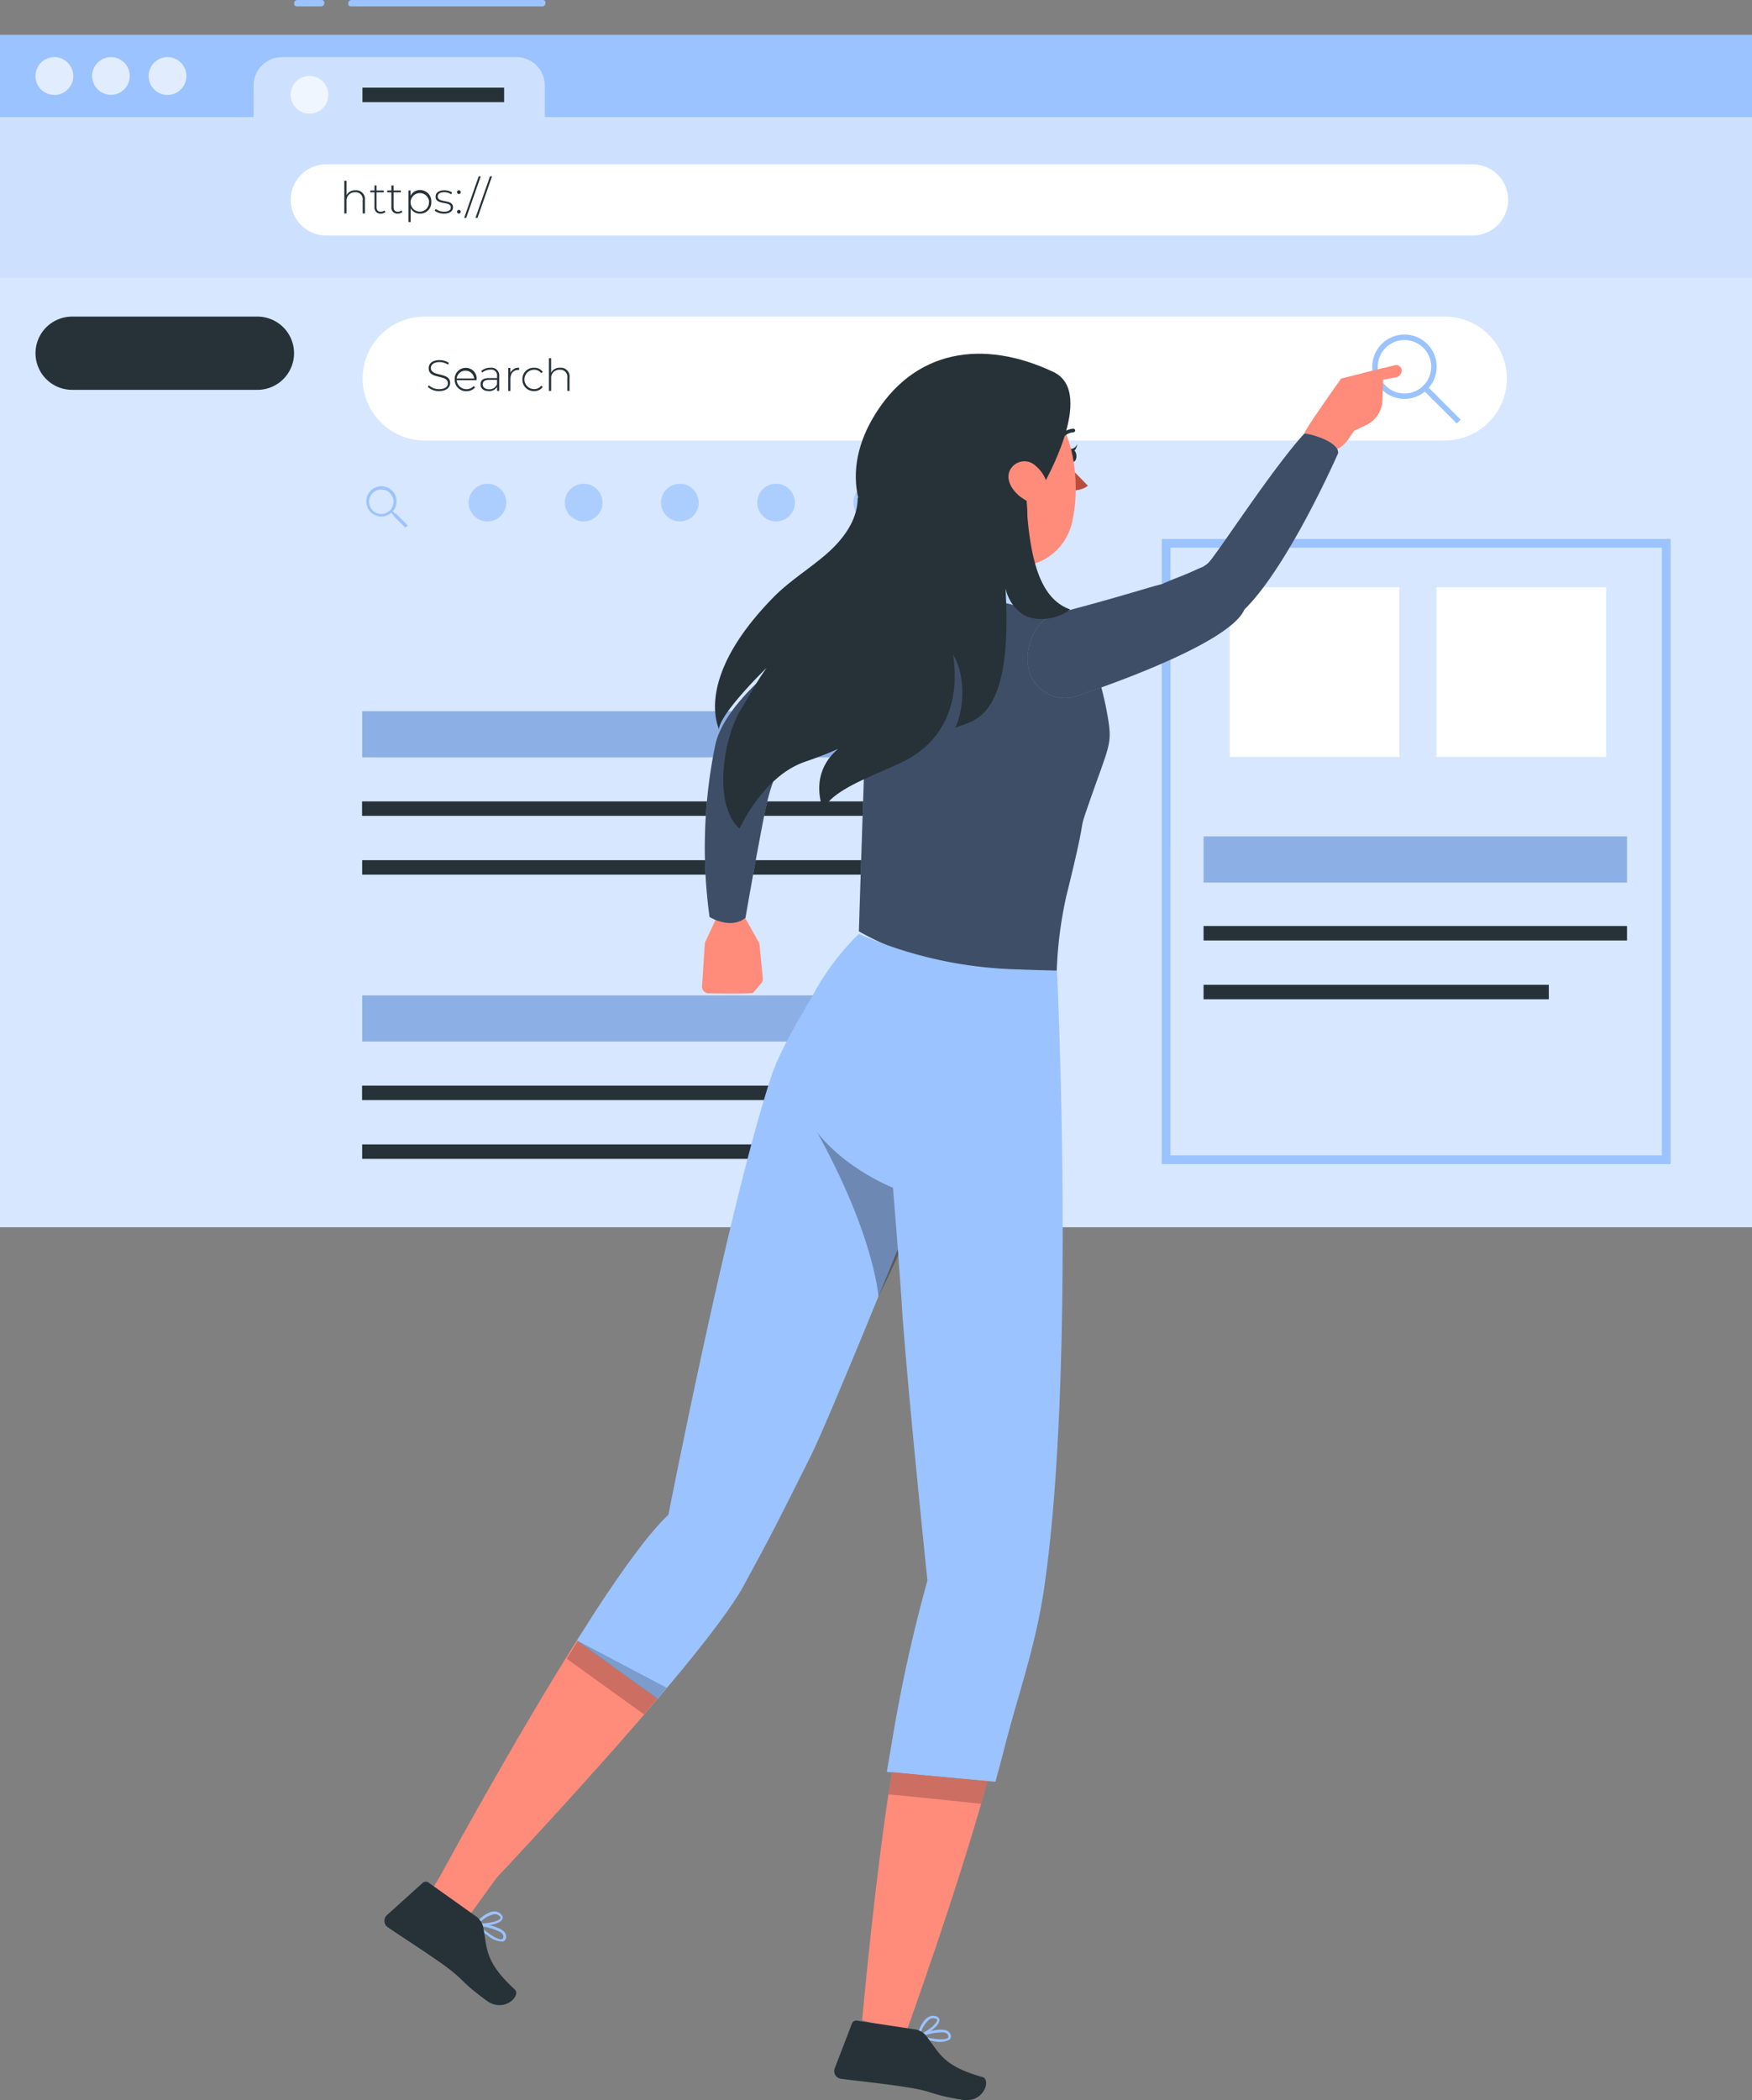
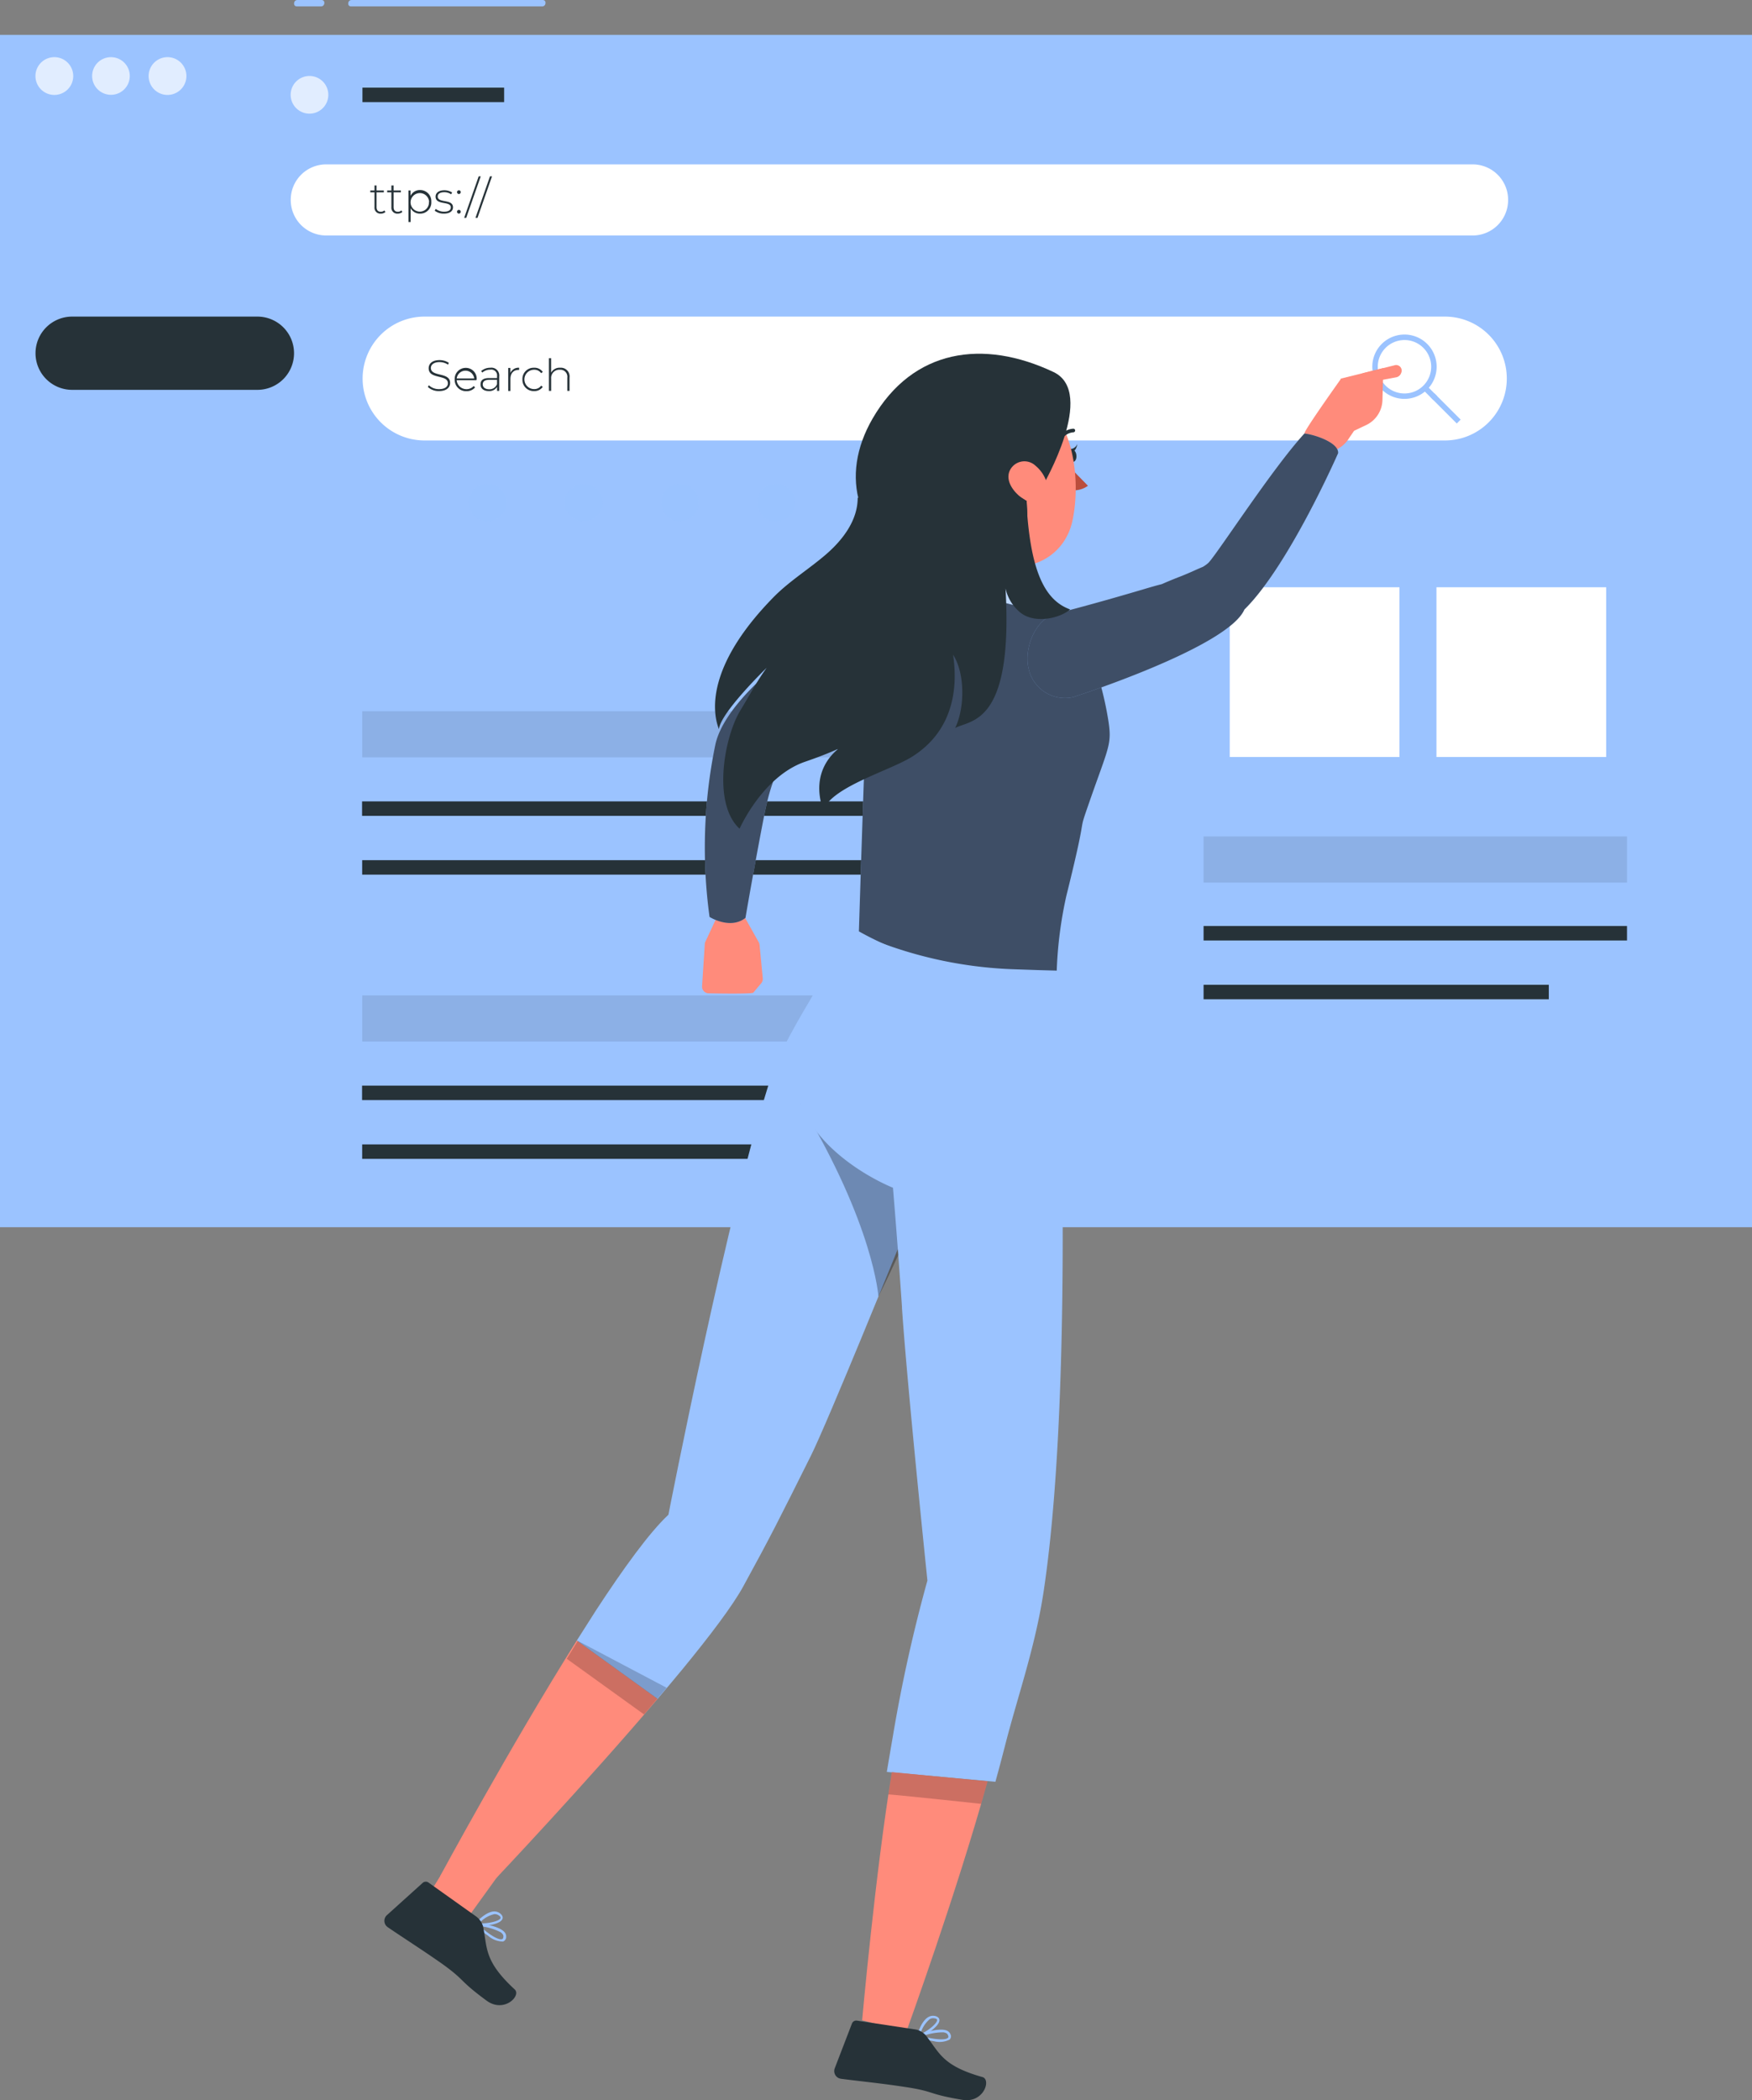
<svg xmlns="http://www.w3.org/2000/svg" width="403" height="483" viewBox="0 0 403 483">
  <rect x="0" y="0" width="403" height="483" fill="#808080" stroke="none" />
  <g id="illu__prototype" data-name="illu_ prototype" transform="translate(-143.445 -78.145)">
    <g id="freepik--Window--inject-15" transform="translate(143.445 78.145)">
      <rect id="Rectangle_19584" data-name="Rectangle 19584" width="403" height="274.201" transform="translate(0 8.034)" fill="#9bc3ff" />
-       <rect id="Rectangle_19585" data-name="Rectangle 19585" width="403" height="274.201" transform="translate(0 8.034)" fill="#fff" opacity="0.5" />
      <path id="Path_48416" data-name="Path 48416" d="M98.3,73.8V92.7h58.325V85.441a6.525,6.525,0,0,1,6.519-6.531H217.1a6.525,6.525,0,0,1,6.519,6.531V92.7H501.3V73.8Z" transform="translate(-98.3 -65.766)" fill="#9bc3ff" />
      <path id="Path_48417" data-name="Path 48417" d="M113.071,81.942a4.345,4.345,0,1,1-4.345-4.332,4.345,4.345,0,0,1,4.345,4.332Z" transform="translate(-96.226 -64.467)" fill="#fff" opacity="0.7" />
      <circle id="Ellipse_7224" data-name="Ellipse 7224" cx="4.332" cy="4.332" r="4.332" transform="translate(21.19 13.143)" fill="#fff" opacity="0.7" />
      <path id="Path_48418" data-name="Path 48418" d="M132.481,81.942a4.345,4.345,0,1,1-1.292-3.078,4.345,4.345,0,0,1,1.292,3.078Z" transform="translate(-89.604 -64.467)" fill="#fff" opacity="0.7" />
      <path id="Path_48419" data-name="Path 48419" d="M156.821,85.185a4.332,4.332,0,1,1-1.269-3.077A4.345,4.345,0,0,1,156.821,85.185Z" transform="translate(-81.3 -63.365)" fill="#fff" opacity="0.7" />
-       <rect id="Rectangle_19586" data-name="Rectangle 19586" width="403" height="218.328" transform="translate(0 63.893)" fill="#fff" opacity="0.2" />
      <path id="Path_48420" data-name="Path 48420" d="M202.893,67.81H158.93c-.952,0-1.086,1.475-.134,1.475h43.963C203.711,69.285,203.845,67.81,202.893,67.81Z" transform="translate(-78.053 -67.81)" fill="#9bc3ff" />
      <path id="Path_48421" data-name="Path 48421" d="M155.06,67.81h-5.552c-.952,0-1.073,1.475-.121,1.475h5.552C155.878,69.285,156.012,67.81,155.06,67.81Z" transform="translate(-81.095 -67.81)" fill="#9bc3ff" />
      <path id="Path_48422" data-name="Path 48422" d="M420.6,112.349H156.871a8.154,8.154,0,0,1-8.141-8.154h0A8.141,8.141,0,0,1,156.871,96H420.6a8.154,8.154,0,0,1,8.154,8.141h0a8.154,8.154,0,0,1-8.154,8.208Z" transform="translate(-81.853 -58.193)" fill="#fff" />
      <path id="Path_48423" data-name="Path 48423" d="M155.435,138.945H112.813a8.423,8.423,0,0,1-8.423-8.423h0a8.423,8.423,0,0,1,8.423-8.423h42.622a8.423,8.423,0,0,1,8.423,8.423h0A8.423,8.423,0,0,1,155.435,138.945Z" transform="translate(-96.222 -49.288)" fill="#263238" />
      <path id="Path_48424" data-name="Path 48424" d="M410.007,150.586H175.3a14.243,14.243,0,0,1-14.243-14.243h0A14.243,14.243,0,0,1,175.3,122.1h234.7a14.23,14.23,0,0,1,14.243,14.243h0a14.23,14.23,0,0,1-14.243,14.243Z" transform="translate(-77.646 -49.288)" fill="#fff" />
      <rect id="Rectangle_19587" data-name="Rectangle 19587" width="39.041" height="39.041" transform="translate(330.416 135.055)" fill="#fff" />
      <rect id="Rectangle_19588" data-name="Rectangle 19588" width="39.041" height="39.041" transform="translate(282.866 135.055)" fill="#fff" />
      <rect id="Rectangle_19589" data-name="Rectangle 19589" width="121.805" height="10.609" transform="translate(83.317 163.568)" fill="#9bc3ff" />
      <rect id="Rectangle_19590" data-name="Rectangle 19590" width="121.805" height="10.609" transform="translate(83.317 163.568)" opacity="0.1" />
      <rect id="Rectangle_19591" data-name="Rectangle 19591" width="97.395" height="10.609" transform="translate(276.85 192.363)" fill="#9bc3ff" />
      <rect id="Rectangle_19592" data-name="Rectangle 19592" width="97.395" height="10.609" transform="translate(276.85 192.363)" opacity="0.1" />
      <rect id="Rectangle_19593" data-name="Rectangle 19593" width="158.579" height="3.326" transform="translate(83.283 184.303)" fill="#263238" />
      <rect id="Rectangle_19594" data-name="Rectangle 19594" width="32.59" height="3.326" transform="translate(83.371 20.158)" fill="#263238" />
      <rect id="Rectangle_19595" data-name="Rectangle 19595" width="133.647" height="3.326" transform="translate(83.307 197.822)" fill="#263238" />
      <rect id="Rectangle_19596" data-name="Rectangle 19596" width="121.805" height="10.609" transform="translate(83.317 228.923)" fill="#9bc3ff" />
      <rect id="Rectangle_19597" data-name="Rectangle 19597" width="121.805" height="10.609" transform="translate(83.317 228.923)" opacity="0.1" />
      <rect id="Rectangle_19598" data-name="Rectangle 19598" width="158.579" height="3.326" transform="translate(83.283 249.671)" fill="#263238" />
      <rect id="Rectangle_19599" data-name="Rectangle 19599" width="133.647" height="3.326" transform="translate(83.307 263.19)" fill="#263238" />
      <rect id="Rectangle_19600" data-name="Rectangle 19600" width="97.395" height="3.326" transform="translate(276.85 212.964)" fill="#263238" />
      <rect id="Rectangle_19601" data-name="Rectangle 19601" width="79.41" height="3.326" transform="translate(276.85 226.483)" fill="#263238" />
      <path id="Path_48425" data-name="Path 48425" d="M415.163,304.006H298.12V160.22H415.163Zm-115.032-2.012h113.02V162.232H300.132Z" transform="translate(-30.886 -36.283)" fill="#9bc3ff" />
      <path id="Path_48426" data-name="Path 48426" d="M341.526,139.977a7.4,7.4,0,1,1,5.231-12.634h0a7.4,7.4,0,0,1-5.231,12.634Zm0-13.532a6.143,6.143,0,1,0,4.345,1.8h0a6.1,6.1,0,0,0-4.345-1.8Z" transform="translate(-18.465 -48.241)" fill="#9bc3ff" />
      <rect id="Rectangle_19602" data-name="Rectangle 19602" width="1.261" height="8.543" transform="translate(329.052 91.355) rotate(-45)" fill="#9bc3ff" />
      <rect id="Rectangle_19603" data-name="Rectangle 19603" width="1.261" height="3.138" transform="translate(327.49 89.797) rotate(-45)" fill="#9bc3ff" />
      <path id="Path_48427" data-name="Path 48427" d="M164.724,158.149a3.478,3.478,0,1,1,2.454-5.941h0a3.487,3.487,0,0,1,0,4.922,3.447,3.447,0,0,1-2.454,1.019Zm0-6.21a2.813,2.813,0,1,0,1.931.8h0A2.682,2.682,0,0,0,164.724,151.94Z" transform="translate(-76.985 -39.362)" fill="#9bc3ff" />
      <rect id="Rectangle_19604" data-name="Rectangle 19604" width="0.751" height="3.916" transform="translate(90.475 118.585) rotate(-45)" fill="#9bc3ff" />
      <rect id="Rectangle_19605" data-name="Rectangle 19605" width="0.496" height="1.435" transform="translate(89.853 117.803) rotate(-44.99)" fill="#9bc3ff" />
      <path id="Path_48428" data-name="Path 48428" d="M171.82,135.729l.228-.389a3.34,3.34,0,0,0,2.334.9c1.422,0,2.052-.617,2.052-1.341,0-2.119-4.426-.845-4.426-3.46,0-1.006.764-1.878,2.508-1.878a3.809,3.809,0,0,1,2.132.63l-.188.416a3.513,3.513,0,0,0-1.945-.59c-1.341,0-2,.63-2,1.341,0,2.132,4.426.872,4.426,3.447,0,1.006-.791,1.878-2.548,1.878a3.635,3.635,0,0,1-2.575-.952Z" transform="translate(-73.405 -46.743)" fill="#263238" />
      <path id="Path_48429" data-name="Path 48429" d="M181.434,133.72h-4.547a2.267,2.267,0,0,0,3.93,1.341l.3.335a2.548,2.548,0,0,1-2,.858,2.6,2.6,0,0,1-2.682-2.682,2.535,2.535,0,0,1,2.535-2.682,2.495,2.495,0,0,1,2.521,2.682A.183.183,0,0,0,181.434,133.72Zm-4.533-.389h4.023a2.025,2.025,0,0,0-4.023,0Z" transform="translate(-71.845 -46.289)" fill="#263238" />
      <path id="Path_48430" data-name="Path 48430" d="M185.175,132.846V136.2h-.5v-.939a2.039,2.039,0,0,1-1.9.979c-1.18,0-1.9-.6-1.9-1.516s.51-1.475,1.985-1.475h1.811v-.416a1.341,1.341,0,0,0-1.569-1.516,2.682,2.682,0,0,0-1.824.671l-.255-.362a3.205,3.205,0,0,1,2.119-.751,1.8,1.8,0,0,1,2.039,1.972Zm-.51,1.8v-.992h-1.811c-1.086,0-1.475.456-1.475,1.06s.536,1.113,1.475,1.113a1.824,1.824,0,0,0,1.811-1.18Z" transform="translate(-70.34 -46.301)" fill="#263238" />
      <path id="Path_48431" data-name="Path 48431" d="M188.138,130.872v.5h-.121c-1.18,0-1.878.778-1.878,2.092v2.749h-.51v-5.3h.5v1.153A2.012,2.012,0,0,1,188.138,130.872Z" transform="translate(-68.727 -46.298)" fill="#263238" />
      <path id="Path_48432" data-name="Path 48432" d="M188.071,133.553a2.575,2.575,0,0,1,2.682-2.682,2.293,2.293,0,0,1,2,.966l-.375.282a1.9,1.9,0,0,0-1.623-.791,2.226,2.226,0,1,0,0,4.453,1.9,1.9,0,0,0,1.623-.791l.375.282a2.334,2.334,0,0,1-2,.966,2.588,2.588,0,0,1-2.682-2.682Z" transform="translate(-67.903 -46.297)" fill="#263238" />
      <path id="Path_48433" data-name="Path 48433" d="M197.364,133.666v3.085h-.51v-3.044a1.609,1.609,0,0,0-1.717-1.824,1.878,1.878,0,0,0-2,2.052v2.816h-.51V129.24h.5v3.326a2.186,2.186,0,0,1,2.079-1.14,2,2,0,0,1,2.159,2.24Z" transform="translate(-66.358 -46.852)" fill="#263238" />
-       <path id="Path_48434" data-name="Path 48434" d="M162.2,103.236v3.085h-.51v-3.044a1.6,1.6,0,0,0-1.717-1.824,1.891,1.891,0,0,0-2,2.052v2.816h-.51V98.81h.51v3.326a2.186,2.186,0,0,1,2.079-1.14,2,2,0,0,1,2.146,2.24Z" transform="translate(-78.264 -57.234)" fill="#263238" />
      <path id="Path_48435" data-name="Path 48435" d="M165.417,105.712a1.583,1.583,0,0,1-1.086.376,1.341,1.341,0,0,1-1.435-1.435v-3.46h-.966v-.429h.966V99.61h.469v1.153h1.676v.429h-1.676V104.6c0,.684.335,1.06.979,1.06a1.194,1.194,0,0,0,.818-.3Z" transform="translate(-76.753 -56.961)" fill="#263238" />
      <path id="Path_48436" data-name="Path 48436" d="M168.317,105.712a1.569,1.569,0,0,1-1.073.376,1.341,1.341,0,0,1-1.448-1.435v-3.46h-.966v-.429h.966V99.61h.51v1.153h1.676v.429h-1.676V104.6c0,.684.335,1.06.979,1.06a1.261,1.261,0,0,0,.832-.3Z" transform="translate(-75.771 -56.961)" fill="#263238" />
      <path id="Path_48437" data-name="Path 48437" d="M173.747,103.136a2.548,2.548,0,0,1-2.615,2.682,2.374,2.374,0,0,1-2.146-1.247v3.179h-.5v-7.256h.483v1.247a2.334,2.334,0,0,1,2.159-1.341,2.562,2.562,0,0,1,2.615,2.736Zm-.51,0a2.132,2.132,0,1,0-2.132,2.226,2.092,2.092,0,0,0,2.092-2.226Z" transform="translate(-74.533 -56.692)" fill="#263238" />
      <path id="Path_48438" data-name="Path 48438" d="M173,105.134l.241-.416a3.044,3.044,0,0,0,1.9.644c1.113,0,1.556-.4,1.556-.992,0-1.542-3.5-.4-3.5-2.481,0-.8.671-1.448,2-1.448a3.272,3.272,0,0,1,1.811.51l-.228.416a2.682,2.682,0,0,0-1.6-.483c-1.033,0-1.489.429-1.489.992,0,1.6,3.514.469,3.514,2.481,0,.858-.738,1.448-2.092,1.448a3.38,3.38,0,0,1-2.119-.671Z" transform="translate(-73.005 -56.678)" fill="#263238" />
      <path id="Path_48439" data-name="Path 48439" d="M176.83,100.869a.429.429,0,0,1,.429-.429.416.416,0,0,1,.429.429.429.429,0,0,1-.858,0Zm0,4.506a.429.429,0,1,1,.429.429.429.429,0,0,1-.429-.429Z" transform="translate(-71.706 -56.678)" fill="#263238" />
      <path id="Path_48440" data-name="Path 48440" d="M181.4,98.05h.469l-3.34,9.549h-.469Z" transform="translate(-71.291 -57.493)" fill="#263238" />
      <path id="Path_48441" data-name="Path 48441" d="M183.339,98.05h.469l-3.339,9.549H180Z" transform="translate(-70.634 -57.493)" fill="#263238" />
      <path id="Path_48442" data-name="Path 48442" d="M187.5,155.105a4.332,4.332,0,1,1-1.264-3.072A4.345,4.345,0,0,1,187.5,155.105Z" transform="translate(-71.04 -39.51)" fill="#9bc3ff" opacity="0.7" />
      <path id="Path_48443" data-name="Path 48443" d="M204.031,155.105a4.332,4.332,0,1,1-1.264-3.072A4.345,4.345,0,0,1,204.031,155.105Z" transform="translate(-65.443 -39.51)" fill="#9bc3ff" opacity="0.7" />
      <path id="Path_48444" data-name="Path 48444" d="M220.561,155.105a4.332,4.332,0,1,1-1.264-3.072A4.345,4.345,0,0,1,220.561,155.105Z" transform="translate(-59.846 -39.51)" fill="#9bc3ff" opacity="0.7" />
      <path id="Path_48445" data-name="Path 48445" d="M237.091,155.105a4.332,4.332,0,1,1-1.264-3.072,4.345,4.345,0,0,1,1.264,3.072Z" transform="translate(-54.249 -39.51)" fill="#9bc3ff" opacity="0.7" />
      <path id="Path_48446" data-name="Path 48446" d="M253.621,155.105a4.332,4.332,0,1,1-1.264-3.072A4.345,4.345,0,0,1,253.621,155.105Z" transform="translate(-48.652 -39.51)" fill="#9bc3ff" opacity="0.7" />
    </g>
    <g id="freepik--Character--inject-15" transform="translate(231.864 159.494)">
      <path id="Path_48460" data-name="Path 48460" d="M229.934,223.863l3.123,5.551a1.555,1.555,0,0,1,.18.611l.736,7.661a1.554,1.554,0,0,1-.347,1.138L231.793,241c-.319.361-10.311.153-10.311.153a1.54,1.54,0,0,1-1.471-1.638l.625-9.715a1.582,1.582,0,0,1,.153-.555l2.637-5.648a1.554,1.554,0,0,1,1.513-.888l3.761.278a1.5,1.5,0,0,1,1.235.874Z" transform="translate(-146.938 -94.056)" fill="#ff8b7b" />
      <path id="Path_48461" data-name="Path 48461" d="M226.621,356.66c-16.654,19.6-37.11,41.218-37.11,41.218l-12.921-.43s16.057-29.741,31.448-54.208Z" transform="translate(-163.776 -47.312)" fill="#ff8b7b" />
      <path id="Path_48462" data-name="Path 48462" d="M273.484,294.387s-16.5,40.691-20.387,48.49c-7.494,15-9.062,18.18-15.571,30.074-2.443,4.455-7.675,11.366-14.031,19.1-1.818,2.193-3.705,4.455-5.662,6.745l-18.583-13.42q2.227-3.518,4.413-6.939c6.356-9.715,12.3-17.917,16.654-21.983,0,0,13.961-71.514,23.732-101.033,2.3-6.939,9.576-18.43,10.936-20.817,0,0,23.662,41.052,25.161,43.2S273.484,294.387,273.484,294.387Z" transform="translate(-154.988 -89.444)" fill="#9bc3ff" />
      <path id="Path_48463" data-name="Path 48463" d="M264.485,275.868s-4.358,11.1-10.242,22.8c0,0-1-16.321-17.9-44.41C262.473,256.453,264.485,275.868,264.485,275.868Z" transform="translate(-140.604 -81.82)" opacity="0.3" />
      <path id="Path_48464" data-name="Path 48464" d="M181.532,377.08,175.37,387.1l8.244,6.509,7.508-10.409Z" transform="translate(-164.249 -34.188)" fill="#ff8b7b" />
      <path id="Path_48465" data-name="Path 48465" d="M197.58,347.422l17.778,12.8,5.2-6.134L200.12,343.3Z" transform="translate(-155.636 -47.288)" opacity="0.2" />
      <path id="Path_48466" data-name="Path 48466" d="M182.494,390.557a.305.305,0,0,1,0-.333.277.277,0,0,1,.291-.153c.208,0,5.052.5,6.384,2.123a1.541,1.541,0,0,1,.347,1.083,1.1,1.1,0,0,1-.708,1.027,5.163,5.163,0,0,1-3.442-1.318A20.466,20.466,0,0,1,182.494,390.557Zm.971.222c1.679,1.54,4.163,3.3,5.093,2.984.125,0,.291-.139.319-.541a.833.833,0,0,0-.222-.666,2.084,2.084,0,0,0-.4-.375,13.421,13.421,0,0,0-4.788-1.4Z" transform="translate(-161.506 -29.151)" fill="#9bc3ff" />
      <path id="Path_48467" data-name="Path 48467" d="M182.4,391.195a.291.291,0,0,1,0-.278c.1-.111,2.262-2.6,4.261-2.776a2.193,2.193,0,0,1,1.582.527c.6.527.569,1,.4,1.277-.583,1.263-4.483,1.721-6.037,1.388,0,0-.083,0-.1-.069a.25.25,0,0,1-.111-.069Zm5.426-2.151a1.554,1.554,0,0,0-1.027-.278,6.634,6.634,0,0,0-3.456,2.1c1.735.139,4.483-.416,4.9-1.138,0,0,.125-.264-.278-.6l-.139-.083Z" transform="translate(-161.537 -29.9)" fill="#9bc3ff" />
      <path id="Path_48468" data-name="Path 48468" d="M188.317,391.107l-10.783-7.675a1.069,1.069,0,0,0-1.388.069l-8.188,7.383a1.776,1.776,0,0,0-.153,2.512l.278.25c3.941,2.692,7.536,4.941,12.379,8.327,5.7,4.066,3.775,3.719,10.409,8.6,4.011,2.928,8.022-1.138,6.467-2.581-7.133-6.578-6.259-9.534-7.286-14.5A4.33,4.33,0,0,0,188.317,391.107Z" transform="translate(-167.357 -31.811)" fill="#263238" />
      <path id="Path_48469" data-name="Path 48469" d="M282.585,147.195c.1.791-.222,1.5-.749,1.568s-1.069-.555-1.152-1.388.236-1.5.749-1.554S282.516,146.39,282.585,147.195Z" transform="translate(-123.412 -123.876)" fill="#263238" />
      <path id="Path_48470" data-name="Path 48470" d="M280.89,146.13a1.79,1.79,0,0,0,1.832-1.18,3.332,3.332,0,0,1-.458,1.291.985.985,0,0,1-1.166.4Z" transform="translate(-123.327 -124.212)" fill="#263238" />
      <path id="Path_48471" data-name="Path 48471" d="M280.642,148.42l4.7,4.816a5.551,5.551,0,0,1-4.927.791Z" transform="translate(-123.509 -122.866)" fill="#ba4d3c" />
      <path id="Path_48472" data-name="Path 48472" d="M260.2,173.679s6.814-.958,6.245-13.545c0,0,6.217-3.123,10.45.444s-3.234,12.49,1.985,16.015S260.2,173.679,260.2,173.679Z" transform="translate(-131.351 -118.814)" fill="#ff8b7b" />
-       <path id="Path_48473" data-name="Path 48473" d="M274.485,163.12l-4.7.278s1.069,3.914,3.664,5.343C273.777,166.867,274.332,164.9,274.485,163.12Z" transform="translate(-127.635 -117.165)" opacity="0.2" />
+       <path id="Path_48473" data-name="Path 48473" d="M274.485,163.12s1.069,3.914,3.664,5.343C273.777,166.867,274.332,164.9,274.485,163.12Z" transform="translate(-127.635 -117.165)" opacity="0.2" />
      <path id="Path_48474" data-name="Path 48474" d="M259.759,151.761c.9,10.645,1.055,15.183,6.578,20.526,8.327,8.035,21.192,4.608,23.482-6.106,2.068-9.631.236-25.4-10.311-29.449a14.586,14.586,0,0,0-19.749,15.03Z" transform="translate(-131.548 -127.776)" fill="#ff8b7b" />
      <path id="Path_48475" data-name="Path 48475" d="M282.848,143.041a.43.43,0,0,1-.333.222,3.331,3.331,0,0,0-2.6,1.54.419.419,0,0,1-.736-.4,4.164,4.164,0,0,1,3.261-1.971.416.416,0,0,1,.458.375h0A.458.458,0,0,1,282.848,143.041Z" transform="translate(-124.008 -125.19)" fill="#263238" />
      <path id="Path_48476" data-name="Path 48476" d="M258.28,171.487l1.54-3a3.317,3.317,0,0,1,3.581-1.763c5.551,1.027,18.874,3.664,20.706,5.815a8.743,8.743,0,0,1,2.137,5.746Z" transform="translate(-132.095 -115.79)" fill="#9bc3ff" />
      <g id="Group_42042" data-name="Group 42042" transform="translate(126.185 50.878)" opacity="0.7">
        <path id="Path_48477" data-name="Path 48477" d="M258.28,171.487l1.54-3a3.317,3.317,0,0,1,3.581-1.763c5.551,1.027,18.874,3.664,20.706,5.815a8.743,8.743,0,0,1,2.137,5.746Z" transform="translate(-258.28 -166.668)" fill="#fff" opacity="0.5" />
      </g>
      <path id="Path_48478" data-name="Path 48478" d="M257.609,197.075l-12.49,5.884c-5.551,2.845-8.729,6.606-10.992,18.111-2.359,12.116-4.316,23.593-4.316,23.593-3.511,2.776-8.258-.222-8.258-.222a117.27,117.27,0,0,1,1.3-39.47c2.637-13.073,28.908-30.754,42.453-34.973a23.594,23.594,0,0,1,6.828-1.069l2.387.319-15.891,28.561Z" transform="translate(-146.759 -114.912)" fill="#9bc3ff" />
      <path id="Path_48479" data-name="Path 48479" d="M257.609,197.075l-12.49,5.884c-5.551,2.845-8.729,6.606-10.992,18.111-2.359,12.116-4.316,23.593-4.316,23.593-3.511,2.776-8.258-.222-8.258-.222a117.27,117.27,0,0,1,1.3-39.47c2.637-13.073,28.908-30.754,42.453-34.973a23.594,23.594,0,0,1,6.828-1.069l2.387.319-15.891,28.561Z" transform="translate(-146.759 -114.912)" opacity="0.6" />
      <path id="Path_48480" data-name="Path 48480" d="M299.278,217.263c4.274-12.2,4.968-12.574,4.066-18.222a76.9,76.9,0,0,0-1.721-7.911c-5.274-17.556-19.527-18.416-35.306-21.553s-17.736,4.663-18.513,24.981-1.8,53.209-1.8,53.209h0a70.515,70.515,0,0,0,34.543,9.035h10.964a93.91,93.91,0,0,1,2.207-17.181C299.278,217.263,295.781,227.324,299.278,217.263Z" transform="translate(-136.858 -114.921)" fill="#9bc3ff" />
      <g id="Group_42043" data-name="Group 42043" transform="translate(109.142 53.986)" opacity="0.6">
        <path id="Path_48481" data-name="Path 48481" d="M299.278,217.263c4.274-12.2,4.968-12.574,4.066-18.222a76.9,76.9,0,0,0-1.721-7.911c-5.274-17.556-19.527-18.416-35.306-21.553s-17.736,4.663-18.513,24.981-1.8,53.209-1.8,53.209h0a70.515,70.515,0,0,0,34.543,9.035h10.964a93.91,93.91,0,0,1,2.207-17.181C299.278,217.263,295.781,227.324,299.278,217.263Z" transform="translate(-246 -168.907)" />
      </g>
      <path id="Path_48482" data-name="Path 48482" d="M288.5,160.363s12.49-21.4,2.47-26.146c-16.126-7.633-32.322-5.357-41.635,10.728-7.633,13.24-4.025,27.243,11.852,35.653,21.206,11.255,24.606-7.758,23.593-16.654C284.808,163.916,286.848,163.832,288.5,160.363Z" transform="translate(-137.056 -130.007)" fill="#263238" />
      <path id="Path_48483" data-name="Path 48483" d="M277.036,148.869a8.146,8.146,0,0,1,2.9,5.551c.222,2.887-2.5,3.789-4.941,2.54-2.207-1.124-4.941-4-4.025-6.689a3.719,3.719,0,0,1,6.065-1.4Z" transform="translate(-127.244 -123.093)" fill="#ff8b7b" />
      <path id="Path_48484" data-name="Path 48484" d="M292.716,377.218c-1.929,12.907-6,24.259-8.882,35.528q-1.11,4.33-2.234,8.4l-24.981-2.262c.444-2.692.916-5.426,1.388-8.174a350.576,350.576,0,0,1,7.952-35.847s-4.635-44.6-5.843-62.577a.582.582,0,0,1,0-.222c-1.041-15.266-2.082-27.534-2.082-27.534s-11.644-4.538-18.291-13.878a23.593,23.593,0,0,1-3.955-8.6,20.343,20.343,0,0,1-.583-4.275c-.583-17.417,15.016-31.628,15.016-31.628a96.523,96.523,0,0,0,35.528,8.133l10.006.347S300.238,326.993,292.716,377.218Z" transform="translate(-141.051 -92.725)" fill="#9bc3ff" />
      <path id="Path_48485" data-name="Path 48485" d="M319.851,146.771c-.25-.472,8.466-12.671,8.466-12.671l2.97,12.019-1.166,1.707a6.814,6.814,0,0,1-4.566,3.164S319.879,146.826,319.851,146.771Z" transform="translate(-108.219 -128.42)" fill="#ff8b7b" />
      <path id="Path_48486" data-name="Path 48486" d="M326.122,134.795l9.715-2.415-.208,7.355a6.55,6.55,0,0,1-3.747,5.759l-2.776,1.318S323.527,140.735,326.122,134.795Z" transform="translate(-106.052 -129.087)" fill="#ff8b7b" />
      <path id="Path_48487" data-name="Path 48487" d="M336.8,131.948a1.277,1.277,0,0,1,1.568,1.735h0a1.513,1.513,0,0,1-1.18,1.027l-6.675,1.221-1.027-2.151Z" transform="translate(-104.479 -129.28)" fill="#ff8b7b" />
      <path id="Path_48488" data-name="Path 48488" d="M323.844,183.7c10.228-10.062,21.553-35.944,21.553-35.944.208-2.429-5.426-4.288-7.744-4.524h0c-7.314,7.924-20,27.59-22.066,29.713a7.122,7.122,0,0,1-1.152.86,1.805,1.805,0,0,1-.4.194l-.847.361c-1.54.694-3.081,1.388-4.691,1.985-6.37,2.554-.833.625-7.577,2.623s-13.7,3.969-20.429,5.69l-.1.083c-4.538,1.1-7.314,7.786-6.2,12.49a8.563,8.563,0,0,0,10.214,6.634S320.028,192.456,323.844,183.7Z" transform="translate(-126.021 -124.879)" fill="#9bc3ff" />
      <path id="Path_48489" data-name="Path 48489" d="M323.844,183.7c10.228-10.062,21.553-35.944,21.553-35.944.208-2.429-5.426-4.288-7.744-4.524h0c-7.314,7.924-20,27.59-22.066,29.713a7.122,7.122,0,0,1-1.152.86,1.805,1.805,0,0,1-.4.194l-.847.361c-1.54.694-3.081,1.388-4.691,1.985-6.37,2.554-.833.625-7.577,2.623s-13.7,3.969-20.429,5.69l-.1.083c-4.538,1.1-7.314,7.786-6.2,12.49a8.563,8.563,0,0,0,10.214,6.634S320.028,192.456,323.844,183.7Z" transform="translate(-126.021 -124.879)" opacity="0.6" />
      <path id="Path_48490" data-name="Path 48490" d="M254.97,155.087c0,5.177-3.47,9.715-7.411,13.087s-8.4,6.106-12.019,9.812c-14.614,14.933-14.35,25.466-12.49,30.268.43-3.886,10.978-14.1,10.978-14.1-2.3,3.178-3.955,6.384-6,9.715-3.8,6.217-6.523,21.525-.222,27.284,0,0,5.274-12.032,15.058-15.4,16.945-5.843-.736-3.22,4.163,11.1,2.262-5.551,15.849-9.16,20.817-12.49,8.008-5.218,10.478-13.767,9.076-23.218,2.776,4.3,2.706,12.268.472,16.848,3.539-1.929,13.406-.638,11.588-32.1a9.937,9.937,0,0,0,3.15,5.329c3.247,2.942,9.3,1.6,11.713-.5-6.148-2.207-9.243-9.465-10.076-24.981C283.226,148.606,266.822,150.133,254.97,155.087Z" transform="translate(-146.105 -121.914)" fill="#263238" />
      <path id="Path_48491" data-name="Path 48491" d="M275.393,367.156c-7.161,25.827-18.694,57.608-18.694,57.608l-10.159-2.651s3.025-33.877,6.842-57.053Z" transform="translate(-136.648 -38.849)" fill="#ff8b7b" />
      <path id="Path_48492" data-name="Path 48492" d="M255.864,409.493a.292.292,0,0,1-.194-.264.278.278,0,0,1,.18-.278c.194-.083,4.746-1.846,6.662-.985a1.5,1.5,0,0,1,.791.8,1.055,1.055,0,0,1-.167,1.235,5.093,5.093,0,0,1-3.664.375,20.453,20.453,0,0,1-3.608-.888Zm.971-.25c2.193.625,5.218,1.055,5.9.361.083-.083.194-.25,0-.625a.763.763,0,0,0-.5-.486,1.766,1.766,0,0,0-.527-.153A13.448,13.448,0,0,0,256.836,409.243Z" transform="translate(-133.108 -22.301)" fill="#9bc3ff" />
      <path id="Path_48493" data-name="Path 48493" d="M255.726,410.383a.264.264,0,0,1-.083-.278c0-.139.847-3.331,2.554-4.358a2.193,2.193,0,0,1,1.665-.25c.763.208.944.638.93.958,0,1.388-3.22,3.553-4.746,3.983a.2.2,0,0,1-.125,0,.236.236,0,0,1-.194-.055Zm3.858-4.372a1.527,1.527,0,0,0-1.041.208,6.8,6.8,0,0,0-2.137,3.442c1.61-.652,3.816-2.4,3.858-3.234,0-.069,0-.278-.513-.4Z" transform="translate(-133.122 -23.192)" fill="#9bc3ff" />
      <path id="Path_48494" data-name="Path 48494" d="M260.228,408.218l-13.087-1.985a1.069,1.069,0,0,0-1.152.68L242.034,417.2a1.79,1.79,0,0,0,1,2.3l.361.1c4.732.625,8.965,1,14.85,1.9,6.939,1.041,5.038,1.61,13.17,2.956,4.9.8,6.648-4.649,4.608-5.232-9.354-2.637-9.909-5.662-13.073-9.631A4.163,4.163,0,0,0,260.228,408.218Z" transform="translate(-138.443 -22.886)" fill="#263238" />
      <path id="Path_48495" data-name="Path 48495" d="M250.89,370.195c0-.139,21.345,2.151,21.345,2.151l1.471-5.19-22.011-2.1Z" transform="translate(-134.961 -38.849)" opacity="0.2" />
    </g>
  </g>
</svg>